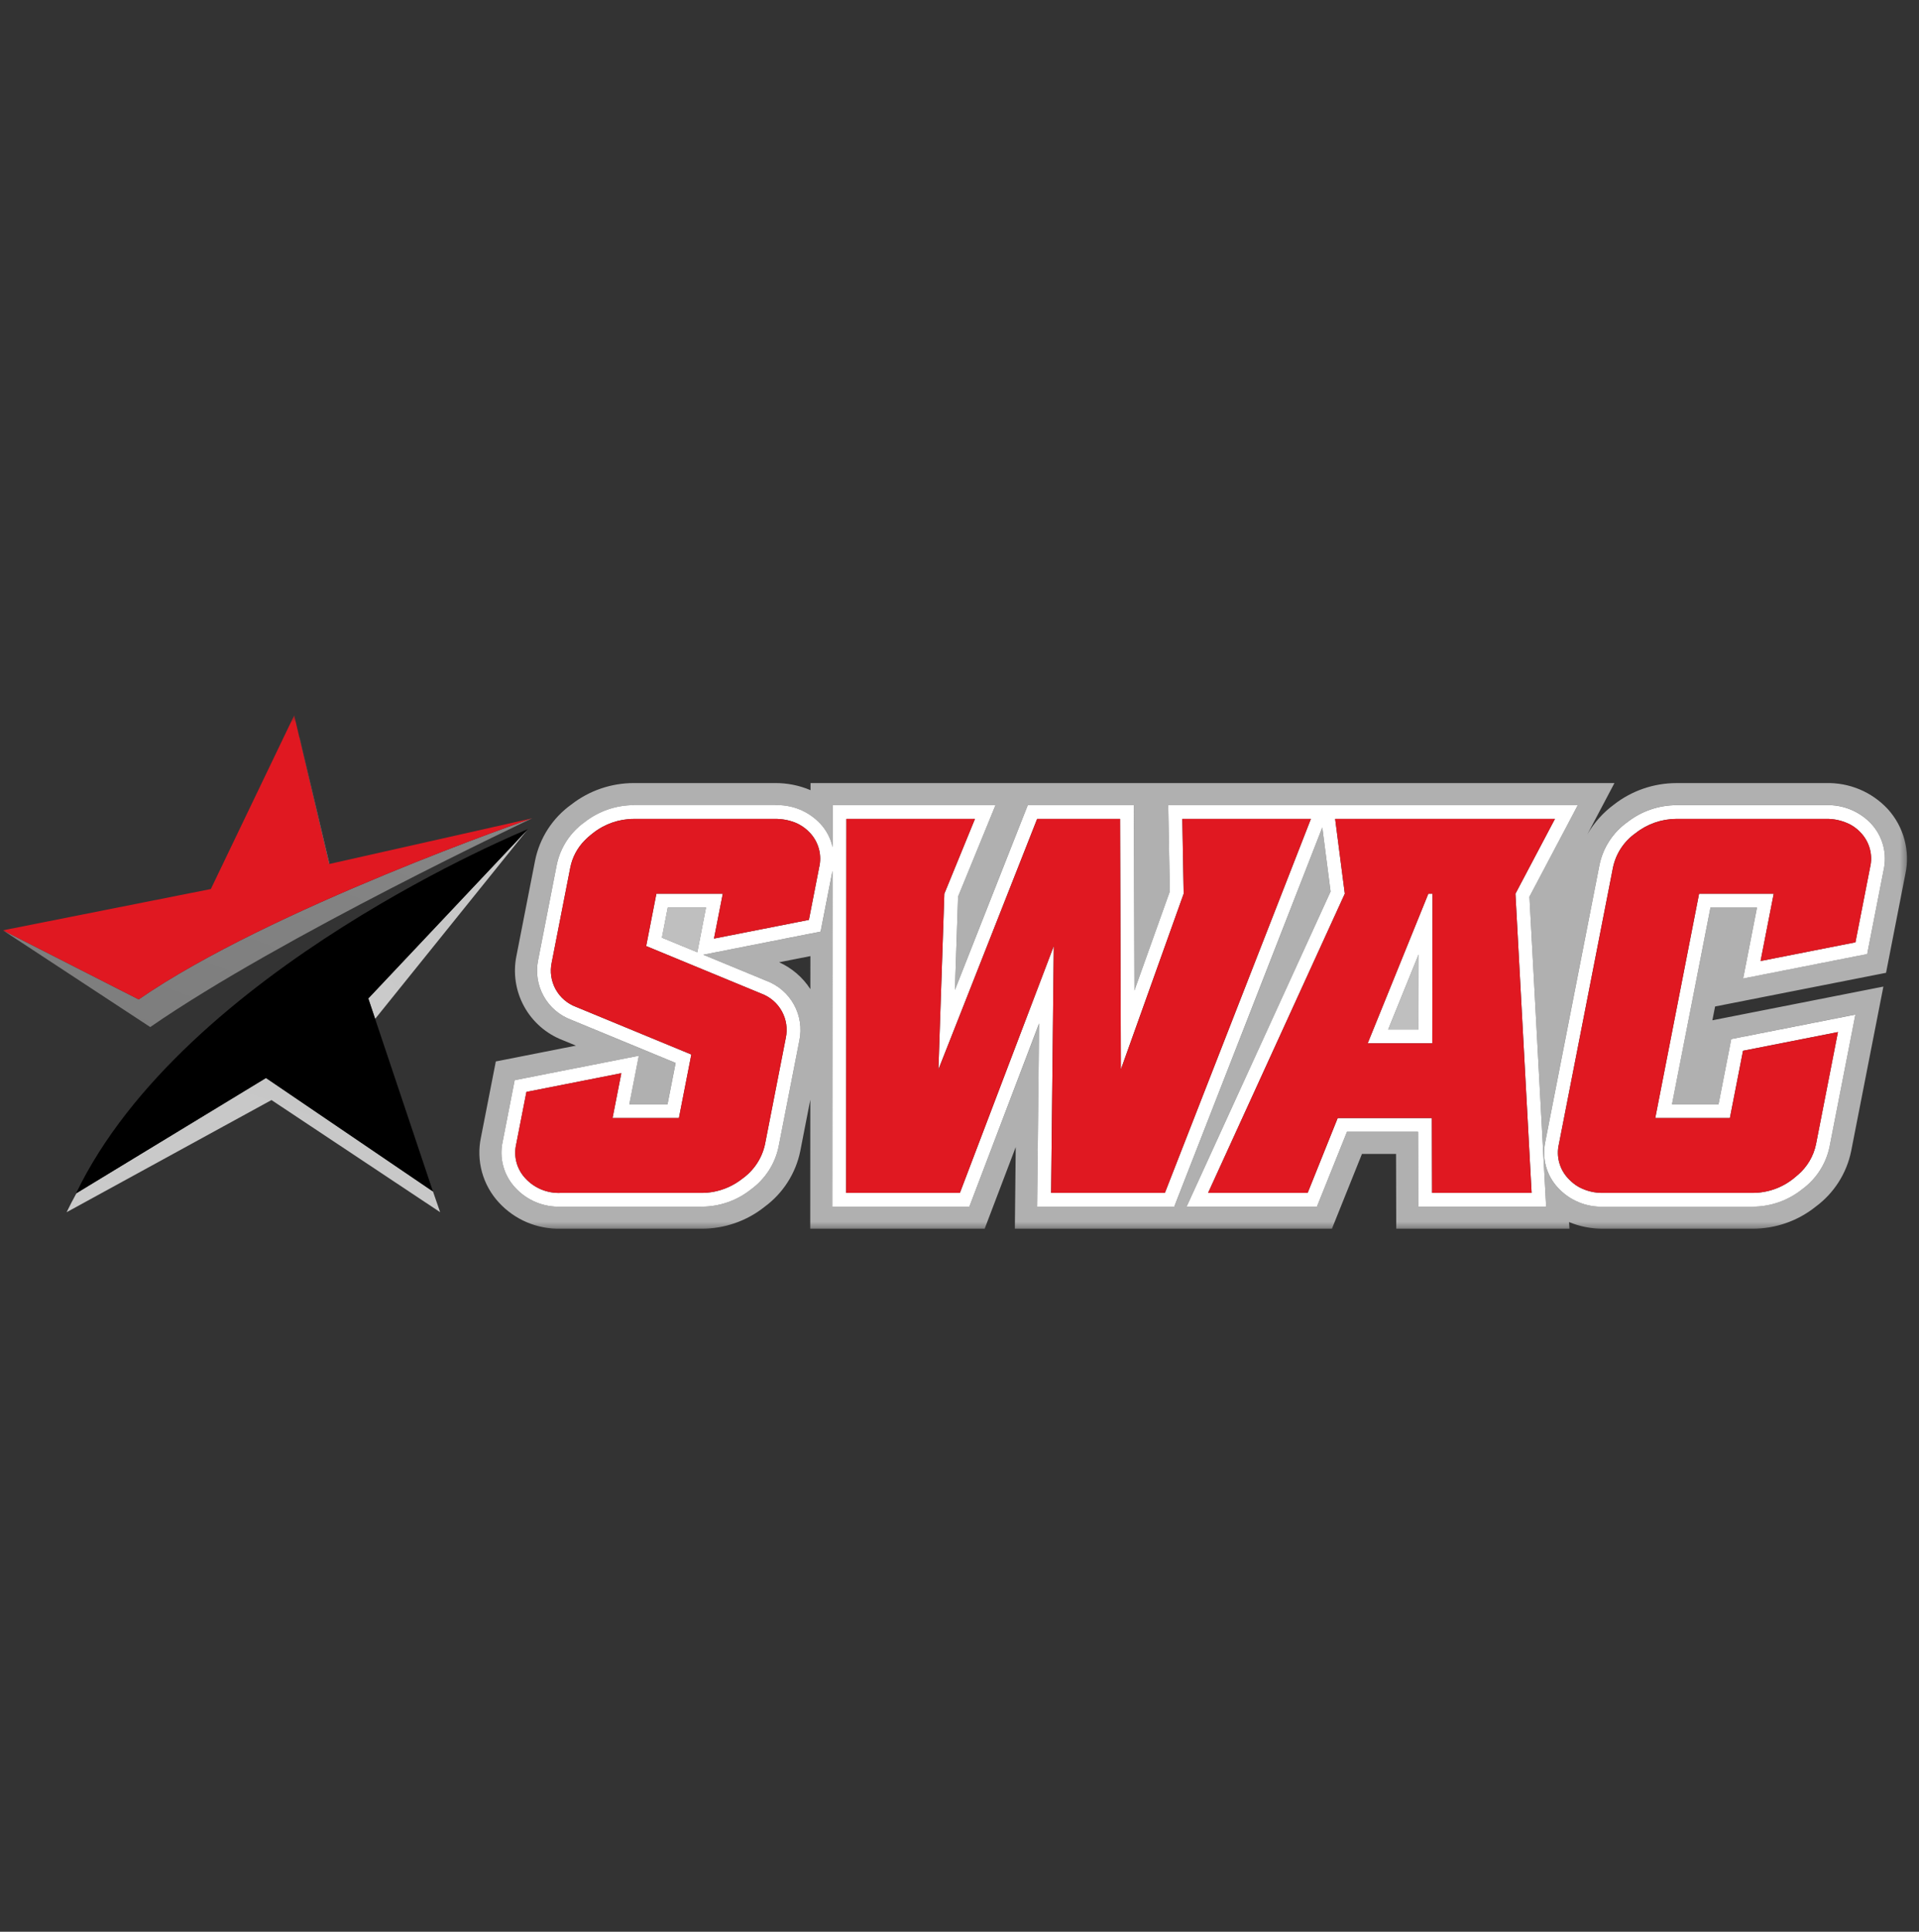
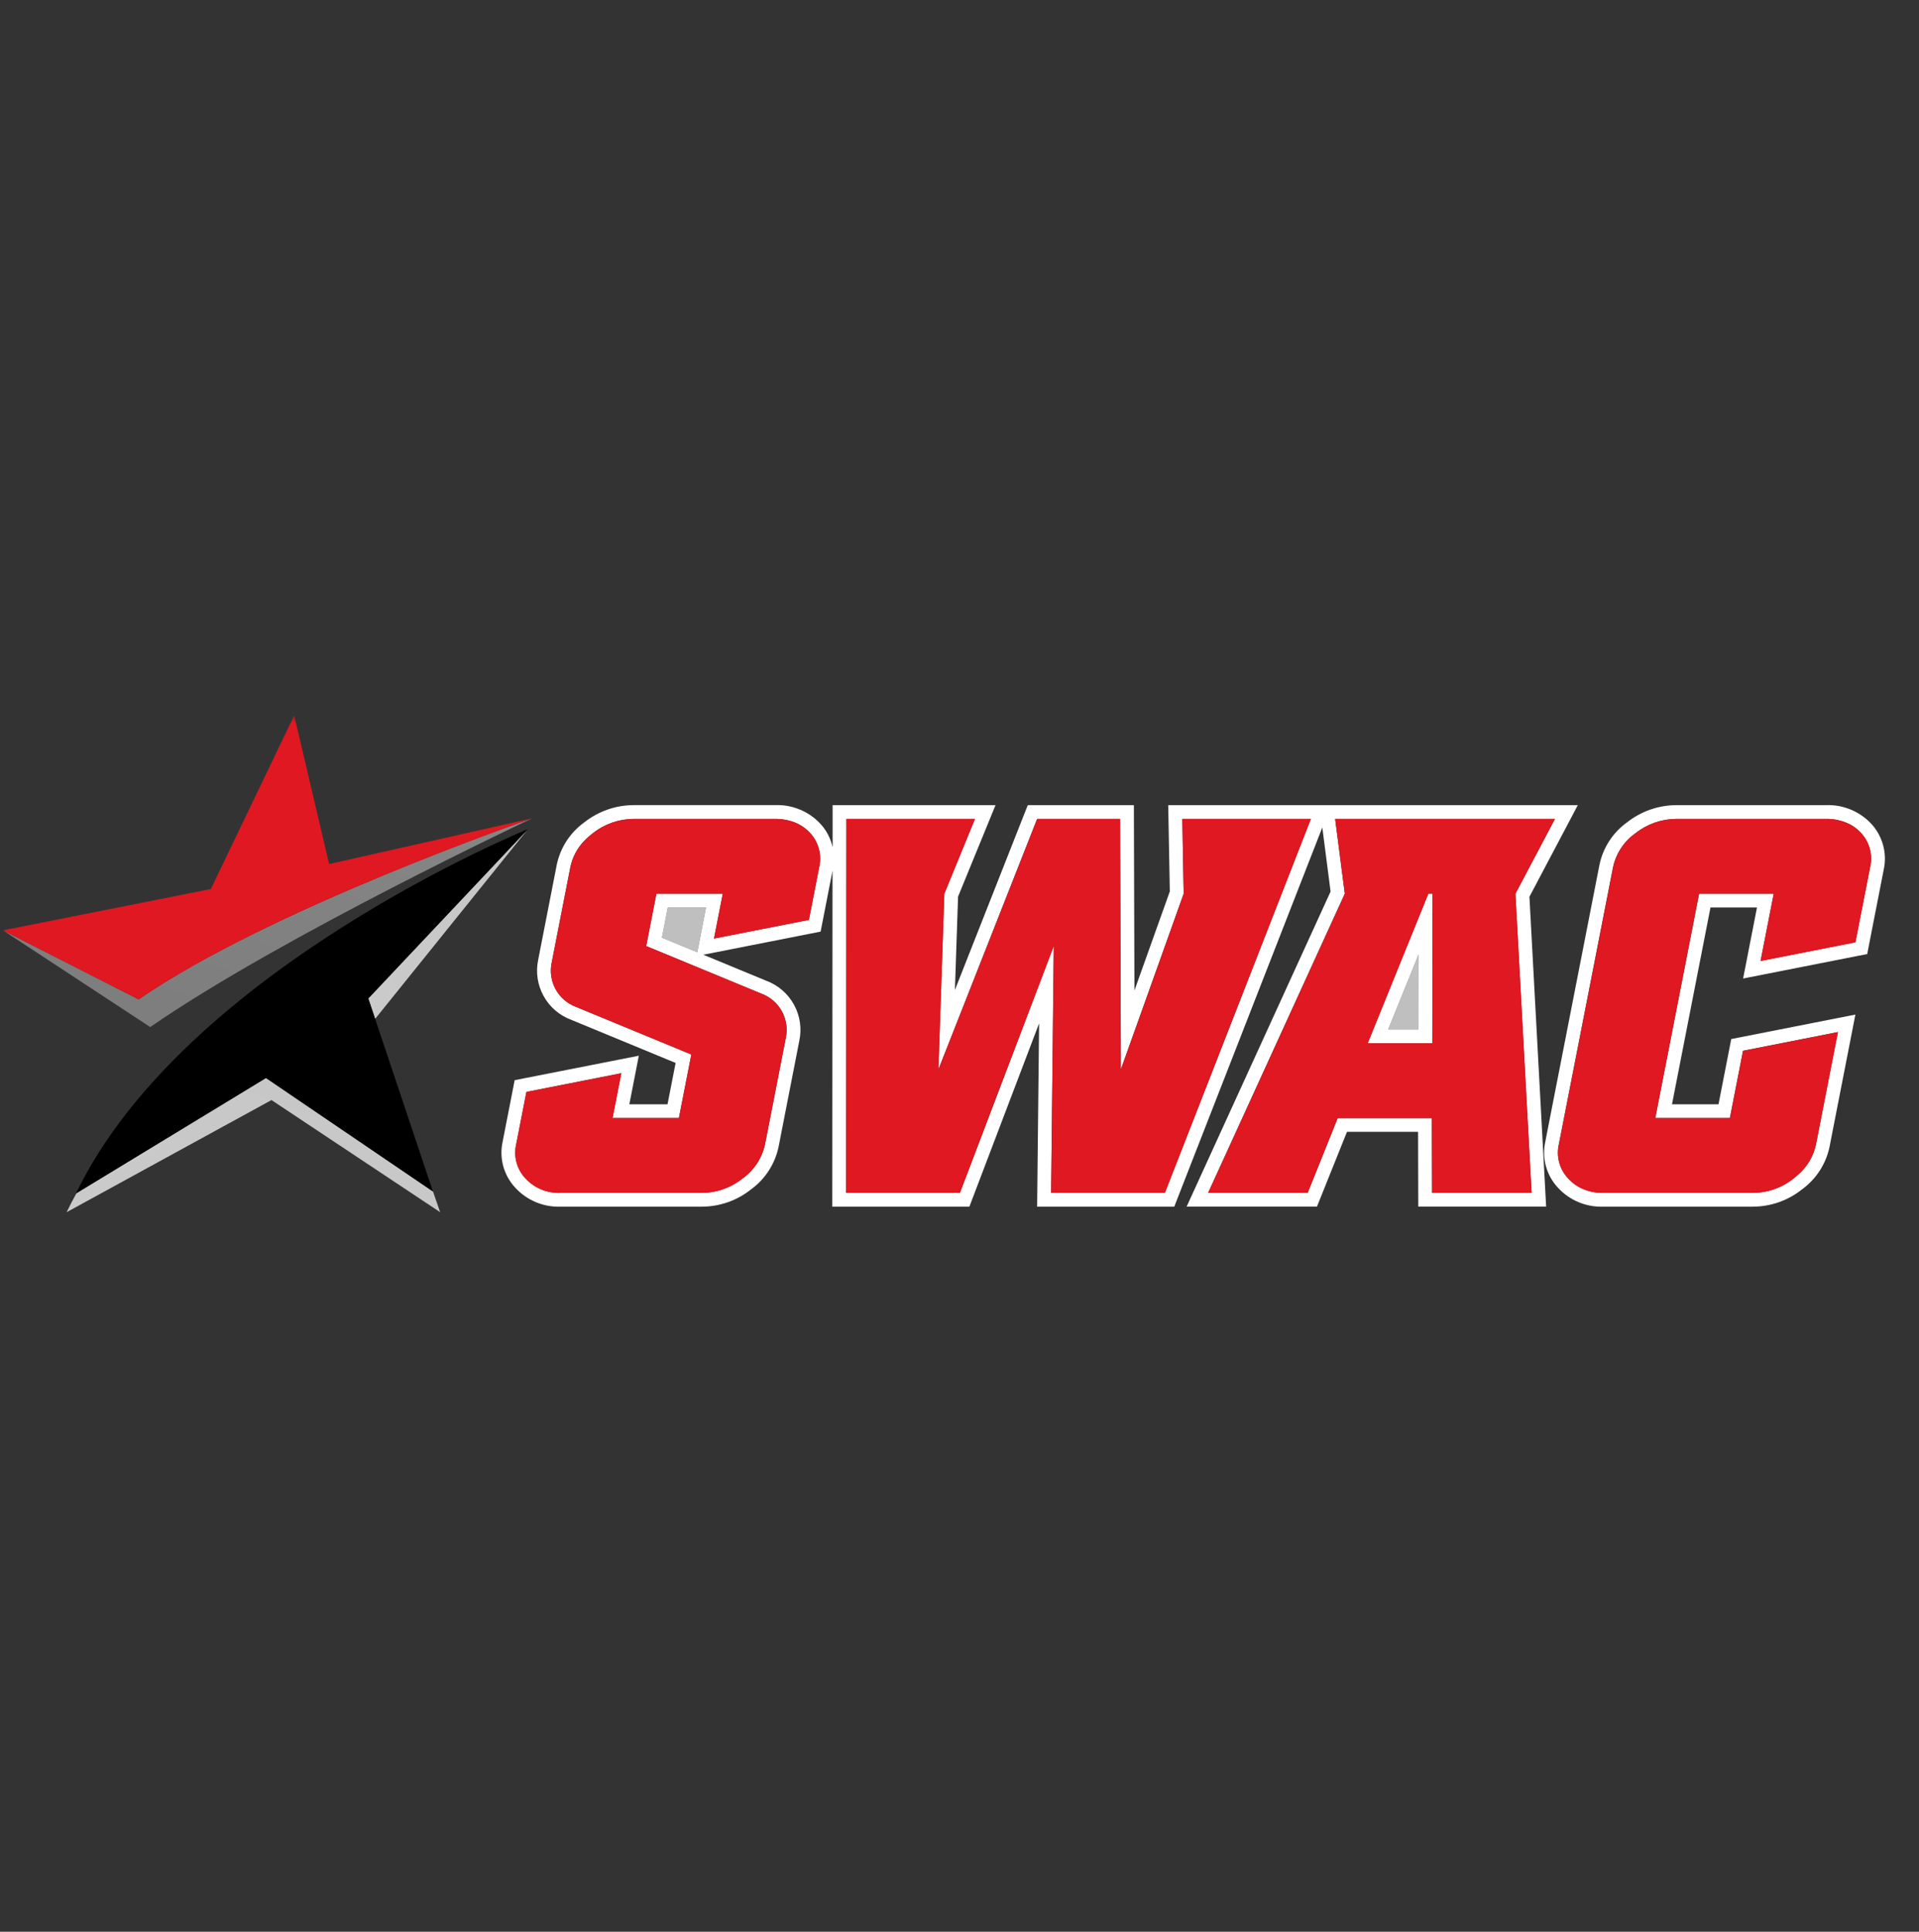
<svg xmlns="http://www.w3.org/2000/svg" width="150" height="151" viewBox="0 0 150 151" fill="none">
  <rect x="0" y="0" width="150" height="151" fill="#333333" stroke="none" />
  <mask id="mask0_19025_43247" style="mask-type:luminance" maskUnits="userSpaceOnUse" x="0" y="55" width="150" height="42">
    <path d="M149.283 55.693H0V96.275H149.283V55.693Z" fill="white" />
  </mask>
  <g mask="url(#mask0_19025_43247)">
-     <path d="M25.752 67.533L23.428 57.646L23.41 57.684L25.726 67.539L25.752 67.533Z" fill="url(#paint0_linear_19025_43247)" />
    <path d="M41.609 63.961C41.609 63.961 21.09 71.031 10.84 78.124L0.23 72.721L11.743 80.283C21.994 73.189 41.609 63.961 41.609 63.961Z" fill="url(#paint1_linear_19025_43247)" />
    <path d="M20.79 84.264L5.978 93.268C5.707 93.76 5.448 94.255 5.207 94.756L21.221 85.989L34.404 94.754L33.844 93.135L20.79 84.264Z" fill="url(#paint2_linear_19025_43247)" />
    <path d="M29.323 79.644L41.268 64.81L28.788 78.047L29.323 79.644Z" fill="url(#paint3_linear_19025_43247)" />
-     <path d="M147.551 63.233C146.934 62.572 146.183 62.049 145.348 61.7C144.512 61.352 143.612 61.186 142.707 61.213H131.036C129.271 61.214 127.556 61.803 126.164 62.886C125.312 63.512 124.601 64.309 124.075 65.224L126.194 61.211H63.355V61.766C62.471 61.389 61.518 61.2 60.556 61.211H49.535C47.77 61.212 46.055 61.801 44.663 62.884C43.193 63.936 42.178 65.505 41.824 67.276L40.37 74.709C40.093 76.057 40.304 77.459 40.965 78.667C41.626 79.874 42.694 80.809 43.979 81.305L45.02 81.734L38.756 82.971L37.594 88.91C37.403 89.81 37.432 90.742 37.677 91.629C37.922 92.516 38.377 93.331 39.003 94.006C39.614 94.669 40.359 95.195 41.19 95.546C42.021 95.898 42.918 96.068 43.82 96.046H54.842C56.635 96.051 58.376 95.444 59.776 94.325C61.208 93.269 62.197 91.722 62.553 89.981L63.339 85.958L63.333 96.044H76.968L79.395 89.665L79.327 96.046H104.112L106.459 90.199H109.123L109.138 96.046H122.677L122.649 95.528C123.495 95.878 124.404 96.055 125.319 96.046H136.986C138.78 96.051 140.521 95.444 141.921 94.325C143.353 93.27 144.342 91.722 144.697 89.981L147.216 77.119L133.849 79.754L134.061 78.675L147.424 76.042L148.929 68.348C149.124 67.448 149.101 66.514 148.862 65.624C148.622 64.734 148.173 63.914 147.551 63.233ZM63.342 77.317C62.748 76.398 61.9 75.669 60.901 75.218L63.344 74.737L63.342 77.317ZM119.718 94.322H110.862L110.859 93.248L110.846 88.475H105.288L103.213 93.645L102.942 94.322H92.754L93.45 92.798L104.007 69.691L103.36 64.682L92.059 93.636L91.791 94.324H81.072L81.084 93.235L81.225 79.996L76.04 93.627L75.776 94.322H65.06V93.244L65.077 68.065L64.286 72.112L64.148 72.822L63.437 72.962L56.019 74.424L54.973 74.629L59.897 76.664C60.816 77.007 61.582 77.667 62.056 78.525C62.53 79.383 62.681 80.382 62.48 81.341L60.857 89.651C60.577 90.983 59.813 92.164 58.712 92.966C57.614 93.846 56.248 94.325 54.841 94.322H43.82C43.158 94.346 42.499 94.226 41.888 93.971C41.277 93.715 40.728 93.331 40.28 92.844C39.835 92.368 39.512 91.791 39.339 91.163C39.167 90.535 39.15 89.874 39.29 89.238L40.09 85.146L40.228 84.436L40.939 84.295L48.356 82.834L49.933 82.523L49.625 84.097L49.19 86.321H52.176L52.808 83.087L44.65 79.716C43.73 79.374 42.964 78.714 42.49 77.856C42.016 76.998 41.865 75.999 42.065 75.04L43.519 67.607C43.796 66.255 44.577 65.059 45.703 64.26C46.798 63.405 48.146 62.939 49.535 62.935H60.556C61.221 62.907 61.884 63.023 62.5 63.275C63.116 63.527 63.671 63.908 64.125 64.394C64.601 64.91 64.93 65.543 65.079 66.228V64.014V62.938H77.815L77.207 64.423L74.887 70.088L74.641 77.383L80.066 63.618L80.336 62.935H88.63L88.634 64.009L88.675 77.424L91.441 69.682L91.337 64.032L91.315 62.936H123.331L122.496 64.516L119.548 70.099L120.794 93.188L120.855 94.324L119.718 94.322ZM147.236 68.019L146.092 73.866L145.954 74.576L145.243 74.713L137.826 76.175L136.25 76.485L136.558 74.912L137.336 70.933H133.701L130.692 86.319H134.327L135.186 81.928L135.324 81.218L136.035 81.077L143.452 79.615L145.028 79.305L144.72 80.879L143.006 89.649C142.726 90.98 141.962 92.162 140.861 92.964C139.764 93.844 138.398 94.322 136.99 94.32H125.321C124.659 94.343 123.999 94.223 123.388 93.968C122.777 93.713 122.229 93.329 121.781 92.841C121.335 92.366 121.012 91.789 120.84 91.161C120.667 90.533 120.65 89.872 120.79 89.236L125.02 67.604C125.297 66.252 126.078 65.056 127.205 64.257C128.299 63.403 129.647 62.937 131.036 62.932H142.703C143.368 62.904 144.032 63.02 144.648 63.272C145.264 63.524 145.818 63.906 146.272 64.391C146.716 64.873 147.034 65.454 147.202 66.086C147.37 66.718 147.382 67.382 147.236 68.019Z" fill="url(#paint4_linear_19025_43247)" />
    <path d="M52.198 70.935L51.737 73.292L54.502 74.434L54.751 73.16L55.185 70.935H52.198Z" fill="url(#paint5_linear_19025_43247)" />
    <path d="M110.886 74.609L108.508 80.474H110.878L110.886 74.609Z" fill="url(#paint6_linear_19025_43247)" />
    <path d="M106.907 81.55H111.955L111.972 69.856H111.648L106.907 81.55ZM110.886 74.608L110.878 80.472H108.508L110.886 74.608Z" fill="white" />
    <path d="M119.549 70.097L122.498 64.515L123.33 62.936H91.315L91.335 64.033L91.439 69.683L88.674 77.424L88.633 64.009L88.63 62.935H80.337L80.067 63.618L74.641 77.383L74.888 70.087L77.208 64.42L77.815 62.936H65.081V64.013V66.227C64.932 65.541 64.603 64.908 64.127 64.393C63.673 63.907 63.119 63.525 62.503 63.273C61.887 63.022 61.223 62.906 60.558 62.934H49.535C48.145 62.938 46.797 63.404 45.703 64.259C44.577 65.058 43.796 66.255 43.518 67.606L42.065 75.04C41.865 75.999 42.016 76.998 42.49 77.856C42.964 78.714 43.73 79.374 44.65 79.716L52.81 83.087L52.177 86.321H49.192L49.627 84.097L49.934 82.523L48.358 82.834L40.939 84.295L40.228 84.436L40.09 85.146L39.29 89.238C39.15 89.874 39.166 90.535 39.339 91.163C39.511 91.791 39.834 92.368 40.28 92.844C40.728 93.331 41.276 93.715 41.888 93.971C42.499 94.226 43.158 94.346 43.82 94.322H54.841C56.249 94.324 57.614 93.846 58.712 92.966C59.813 92.163 60.577 90.982 60.857 89.65L62.481 81.34C62.682 80.381 62.532 79.382 62.057 78.524C61.584 77.666 60.818 77.006 59.898 76.664L54.973 74.629L56.019 74.424L63.434 72.962L64.145 72.822L64.283 72.112L65.074 68.065L65.057 93.244V94.322H75.773L76.037 93.627L81.222 79.994L81.08 93.233L81.069 94.322H91.789L92.056 93.634L103.359 64.681L104.006 69.69L93.449 92.797L92.752 94.321H102.94L103.212 93.644L105.287 88.474H110.845L110.857 93.246L110.86 94.321H120.855L120.794 93.186L119.549 70.097ZM55.809 73.366L56.498 69.859H51.307L50.507 73.951L59.505 77.668C60.188 77.919 60.758 78.408 61.11 79.045C61.462 79.681 61.572 80.424 61.42 81.135L59.796 89.445C59.564 90.521 58.941 91.474 58.046 92.118C57.365 92.662 56.558 93.026 55.699 93.175C55.559 93.198 55.417 93.216 55.274 93.228C55.13 93.24 54.986 93.245 54.839 93.245H43.82C43.308 93.267 42.798 93.178 42.324 92.983C41.85 92.788 41.425 92.493 41.077 92.118C40.744 91.767 40.503 91.339 40.376 90.873C40.249 90.406 40.24 89.916 40.349 89.445L41.149 85.353L48.566 83.891L47.88 87.398H53.067L54.039 82.429L45.041 78.712C44.357 78.461 43.787 77.972 43.435 77.336C43.083 76.699 42.973 75.957 43.125 75.246L44.578 67.812C44.736 67.016 45.124 66.283 45.694 65.703C45.792 65.601 45.897 65.502 46.007 65.404C46.117 65.307 46.234 65.213 46.356 65.12C47.262 64.407 48.381 64.017 49.536 64.013H60.557C61.094 64.004 61.628 64.097 62.129 64.289C62.243 64.334 62.355 64.386 62.464 64.445C62.788 64.618 63.08 64.847 63.328 65.119C63.657 65.475 63.894 65.908 64.016 66.378C64.138 66.847 64.142 67.34 64.028 67.812L63.228 71.905L55.809 73.366ZM54.752 73.16L54.503 74.435L51.739 73.293L52.198 70.936H55.184L54.752 73.16ZM102.213 93.245H94.433L105.118 69.859L104.363 64.013H121.542L118.455 69.859L119.718 93.245H111.939L111.924 87.398H104.561L102.214 93.245L102.213 93.245ZM75.031 93.245H66.14L66.159 64.012H76.208L73.815 69.859L73.351 83.599L81.068 64.013H87.551L87.612 83.599L92.523 69.859L92.418 64.012H102.467L91.054 93.245H82.162L82.369 73.951L75.031 93.245Z" fill="white" />
    <path d="M142.706 62.936H131.039C129.65 62.94 128.301 63.406 127.207 64.261C126.081 65.06 125.3 66.256 125.022 67.608L120.79 89.238C120.65 89.874 120.667 90.535 120.84 91.163C121.012 91.791 121.335 92.368 121.781 92.844C122.229 93.331 122.777 93.715 123.388 93.97C123.999 94.226 124.659 94.346 125.321 94.322H136.991C138.398 94.324 139.764 93.846 140.862 92.966C141.963 92.164 142.727 90.983 143.006 89.651L144.721 80.881L145.028 79.307L143.452 79.618L136.035 81.08L135.324 81.22L135.186 81.93L134.328 86.321H130.693L133.701 70.936H137.336L136.559 74.914L136.251 76.488L137.827 76.177L145.241 74.716L145.952 74.578L146.09 73.868L147.234 68.021C147.379 67.384 147.368 66.722 147.201 66.09C147.033 65.459 146.715 64.877 146.272 64.396C145.818 63.91 145.265 63.529 144.649 63.277C144.034 63.025 143.37 62.908 142.706 62.936ZM137.616 75.12L138.645 69.859H132.811L129.382 87.398H135.215L136.244 82.136L143.661 80.674L141.947 89.445C141.755 90.372 141.261 91.21 140.541 91.829C140.433 91.927 140.318 92.023 140.198 92.117C139.29 92.849 138.157 93.246 136.991 93.244H125.321C124.669 93.259 124.023 93.108 123.446 92.804C123.339 92.745 123.235 92.68 123.135 92.61C122.932 92.466 122.745 92.301 122.578 92.117C122.245 91.766 122.004 91.338 121.877 90.872C121.75 90.405 121.74 89.915 121.85 89.444L126.079 67.811C126.307 66.721 126.943 65.758 127.856 65.118C128.763 64.405 129.882 64.016 131.036 64.012H142.703C143.365 63.995 144.02 64.144 144.61 64.444C144.717 64.501 144.822 64.565 144.922 64.634C145.124 64.774 145.308 64.937 145.473 65.118C145.803 65.475 146.04 65.907 146.162 66.377C146.284 66.847 146.288 67.34 146.173 67.811L145.03 73.658L137.616 75.12Z" fill="white" />
    <path d="M63.327 65.119C63.08 64.846 62.787 64.618 62.463 64.444C62.354 64.386 62.243 64.334 62.128 64.288C61.627 64.097 61.093 64.004 60.556 64.013H49.535C48.38 64.017 47.261 64.407 46.355 65.12C46.232 65.212 46.116 65.306 46.006 65.404C45.896 65.502 45.792 65.602 45.693 65.703C45.123 66.282 44.735 67.016 44.578 67.812L43.124 75.245C42.972 75.957 43.082 76.698 43.434 77.335C43.786 77.972 44.356 78.46 45.04 78.712L54.038 82.428L53.066 87.398H47.879L48.566 83.89L41.148 85.352L40.348 89.444C40.239 89.915 40.248 90.406 40.375 90.872C40.502 91.338 40.743 91.766 41.076 92.117C41.424 92.493 41.85 92.788 42.324 92.983C42.798 93.177 43.308 93.267 43.82 93.245H54.841C54.988 93.245 55.133 93.239 55.276 93.227C55.42 93.215 55.562 93.198 55.702 93.174C56.561 93.025 57.368 92.661 58.049 92.117C58.943 91.473 59.567 90.521 59.798 89.444L61.423 81.134C61.575 80.423 61.465 79.681 61.113 79.044C60.761 78.407 60.191 77.919 59.507 77.668L50.51 73.951L51.307 69.859H56.498L55.809 73.366L63.226 71.905L64.026 67.812C64.141 67.34 64.137 66.847 64.015 66.378C63.893 65.908 63.657 65.475 63.327 65.119Z" fill="#E01821" />
    <path d="M82.369 73.951L82.162 93.244H91.054L102.465 64.012H92.416L92.523 69.858L87.614 83.598L87.554 64.012H81.07L73.352 83.598L73.815 69.858L76.208 64.012H66.159L66.14 93.244H75.031L82.369 73.951Z" fill="#E01821" />
    <path d="M111.923 87.397L111.938 93.244H119.718L118.455 69.859L121.543 64.012H104.364L105.118 69.859L94.433 93.244H102.213L104.56 87.397H111.923ZM111.972 69.858L111.955 81.55H106.907L111.648 69.859L111.972 69.858Z" fill="#E01821" />
    <path d="M146.176 67.812C146.291 67.34 146.287 66.847 146.165 66.377C146.043 65.908 145.807 65.475 145.476 65.119C145.311 64.937 145.127 64.775 144.925 64.635C144.825 64.565 144.721 64.502 144.613 64.444C144.024 64.144 143.368 63.995 142.707 64.012H131.039C129.886 64.016 128.766 64.406 127.86 65.119C126.946 65.758 126.31 66.721 126.082 67.812L121.853 89.444C121.744 89.915 121.753 90.406 121.88 90.872C122.007 91.339 122.248 91.766 122.581 92.117C122.749 92.301 122.936 92.467 123.139 92.611C123.239 92.681 123.342 92.746 123.449 92.804C124.026 93.108 124.672 93.259 125.324 93.245H136.994C138.16 93.247 139.293 92.849 140.201 92.117C140.322 92.023 140.436 91.927 140.544 91.829C141.264 91.211 141.758 90.373 141.95 89.445L143.665 80.675L136.247 82.137L135.219 87.398H129.385L132.81 69.859H138.644L137.616 75.12L145.033 73.659L146.176 67.812Z" fill="#E01821" />
    <path d="M41.609 63.962L25.752 67.533L25.726 67.539L23.41 57.682L22.996 55.921L16.48 69.494L0.23 72.721L10.84 78.125C21.09 71.031 41.609 63.962 41.609 63.962Z" fill="#E01821" />
    <path d="M33.843 93.138L29.323 79.644L28.788 78.047L41.268 64.81C41.268 64.81 14.409 75.715 5.938 93.292L5.978 93.268L20.79 84.264L33.843 93.138Z" fill="black" />
  </g>
  <defs>
    <linearGradient id="paint0_linear_19025_43247" x1="7.335" y1="79.813" x2="32.365" y2="54.735" gradientUnits="userSpaceOnUse">
      <stop stop-color="#BFBFBF" />
      <stop offset="0.046" stop-color="#B0B0B0" />
      <stop offset="0.134" stop-color="#898989" />
      <stop offset="0.25" stop-color="#4D4D4D" />
      <stop offset="0.312" stop-color="#747474" />
      <stop offset="0.397" stop-color="#A3A3A3" />
      <stop offset="0.463" stop-color="#C1C1C1" />
      <stop offset="0.5" stop-color="#CCCCCC" />
      <stop offset="0.536" stop-color="#C2C2C2" />
      <stop offset="0.596" stop-color="#A8A8A8" />
      <stop offset="0.674" stop-color="#7E7E7E" />
      <stop offset="0.75" stop-color="#4D4D4D" />
      <stop offset="1" stop-color="#CCCDCE" />
    </linearGradient>
    <linearGradient id="paint1_linear_19025_43247" x1="755.186" y1="959.82" x2="1363.51" y2="-582.417" gradientUnits="userSpaceOnUse">
      <stop stop-color="#BFBFBF" />
      <stop offset="0.046" stop-color="#B0B0B0" />
      <stop offset="0.134" stop-color="#898989" />
      <stop offset="0.25" stop-color="#4D4D4D" />
      <stop offset="0.312" stop-color="#747474" />
      <stop offset="0.397" stop-color="#A3A3A3" />
      <stop offset="0.463" stop-color="#C1C1C1" />
      <stop offset="0.5" stop-color="#CCCCCC" />
      <stop offset="0.536" stop-color="#C2C2C2" />
      <stop offset="0.596" stop-color="#A8A8A8" />
      <stop offset="0.674" stop-color="#7E7E7E" />
      <stop offset="0.75" stop-color="#4D4D4D" />
      <stop offset="1" stop-color="#CCCDCE" />
    </linearGradient>
    <linearGradient id="paint2_linear_19025_43247" x1="788.69" y1="1140.85" x2="1268.94" y2="-195.611" gradientUnits="userSpaceOnUse">
      <stop stop-color="#BFBFBF" />
      <stop offset="0.046" stop-color="#B0B0B0" />
      <stop offset="0.134" stop-color="#898989" />
      <stop offset="0.25" stop-color="#4D4D4D" />
      <stop offset="0.312" stop-color="#747474" />
      <stop offset="0.397" stop-color="#A3A3A3" />
      <stop offset="0.463" stop-color="#C1C1C1" />
      <stop offset="0.5" stop-color="#CCCCCC" />
      <stop offset="0.536" stop-color="#C2C2C2" />
      <stop offset="0.596" stop-color="#A8A8A8" />
      <stop offset="0.674" stop-color="#7E7E7E" />
      <stop offset="0.75" stop-color="#4D4D4D" />
      <stop offset="1" stop-color="#CCCDCE" />
    </linearGradient>
    <linearGradient id="paint3_linear_19025_43247" x1="272.395" y1="1450.14" x2="1323.45" y2="565.86" gradientUnits="userSpaceOnUse">
      <stop stop-color="#BFBFBF" />
      <stop offset="0.046" stop-color="#B0B0B0" />
      <stop offset="0.134" stop-color="#898989" />
      <stop offset="0.25" stop-color="#4D4D4D" />
      <stop offset="0.312" stop-color="#747474" />
      <stop offset="0.397" stop-color="#A3A3A3" />
      <stop offset="0.463" stop-color="#C1C1C1" />
      <stop offset="0.5" stop-color="#CCCCCC" />
      <stop offset="0.536" stop-color="#C2C2C2" />
      <stop offset="0.596" stop-color="#A8A8A8" />
      <stop offset="0.674" stop-color="#7E7E7E" />
      <stop offset="0.75" stop-color="#4D4D4D" />
      <stop offset="1" stop-color="#CCCDCE" />
    </linearGradient>
    <linearGradient id="paint4_linear_19025_43247" x1="14230.9" y1="4446.08" x2="17238.4" y2="-5187.43" gradientUnits="userSpaceOnUse">
      <stop offset="0.046" stop-color="#B0B0B0" />
      <stop offset="0.134" stop-color="#898989" />
      <stop offset="0.25" stop-color="#4D4D4D" />
      <stop offset="0.438" stop-color="#C2C2C2" />
      <stop offset="0.802" stop-color="#7E7E7E" />
      <stop offset="1" stop-color="#4D4D4D" />
    </linearGradient>
    <linearGradient id="paint5_linear_19025_43247" x1="318.173" y1="336.659" x2="849.057" y2="-186.506" gradientUnits="userSpaceOnUse">
      <stop stop-color="#BFBFBF" />
      <stop offset="0.046" stop-color="#B0B0B0" />
      <stop offset="0.134" stop-color="#898989" />
      <stop offset="0.25" stop-color="#4D4D4D" />
      <stop offset="0.312" stop-color="#747474" />
      <stop offset="0.397" stop-color="#A3A3A3" />
      <stop offset="0.463" stop-color="#C1C1C1" />
      <stop offset="0.5" stop-color="#CCCCCC" />
      <stop offset="0.536" stop-color="#C2C2C2" />
      <stop offset="0.596" stop-color="#A8A8A8" />
      <stop offset="0.674" stop-color="#7E7E7E" />
      <stop offset="0.75" stop-color="#4D4D4D" />
      <stop offset="1" stop-color="#CCCDCE" />
    </linearGradient>
    <linearGradient id="paint6_linear_19025_43247" x1="453.699" y1="918.342" x2="1073.38" y2="667.132" gradientUnits="userSpaceOnUse">
      <stop stop-color="#BFBFBF" />
      <stop offset="0.046" stop-color="#B0B0B0" />
      <stop offset="0.134" stop-color="#898989" />
      <stop offset="0.25" stop-color="#4D4D4D" />
      <stop offset="0.312" stop-color="#747474" />
      <stop offset="0.397" stop-color="#A3A3A3" />
      <stop offset="0.463" stop-color="#C1C1C1" />
      <stop offset="0.5" stop-color="#CCCCCC" />
      <stop offset="0.536" stop-color="#C2C2C2" />
      <stop offset="0.596" stop-color="#A8A8A8" />
      <stop offset="0.674" stop-color="#7E7E7E" />
      <stop offset="0.75" stop-color="#4D4D4D" />
      <stop offset="1" stop-color="#CCCDCE" />
    </linearGradient>
  </defs>
</svg>